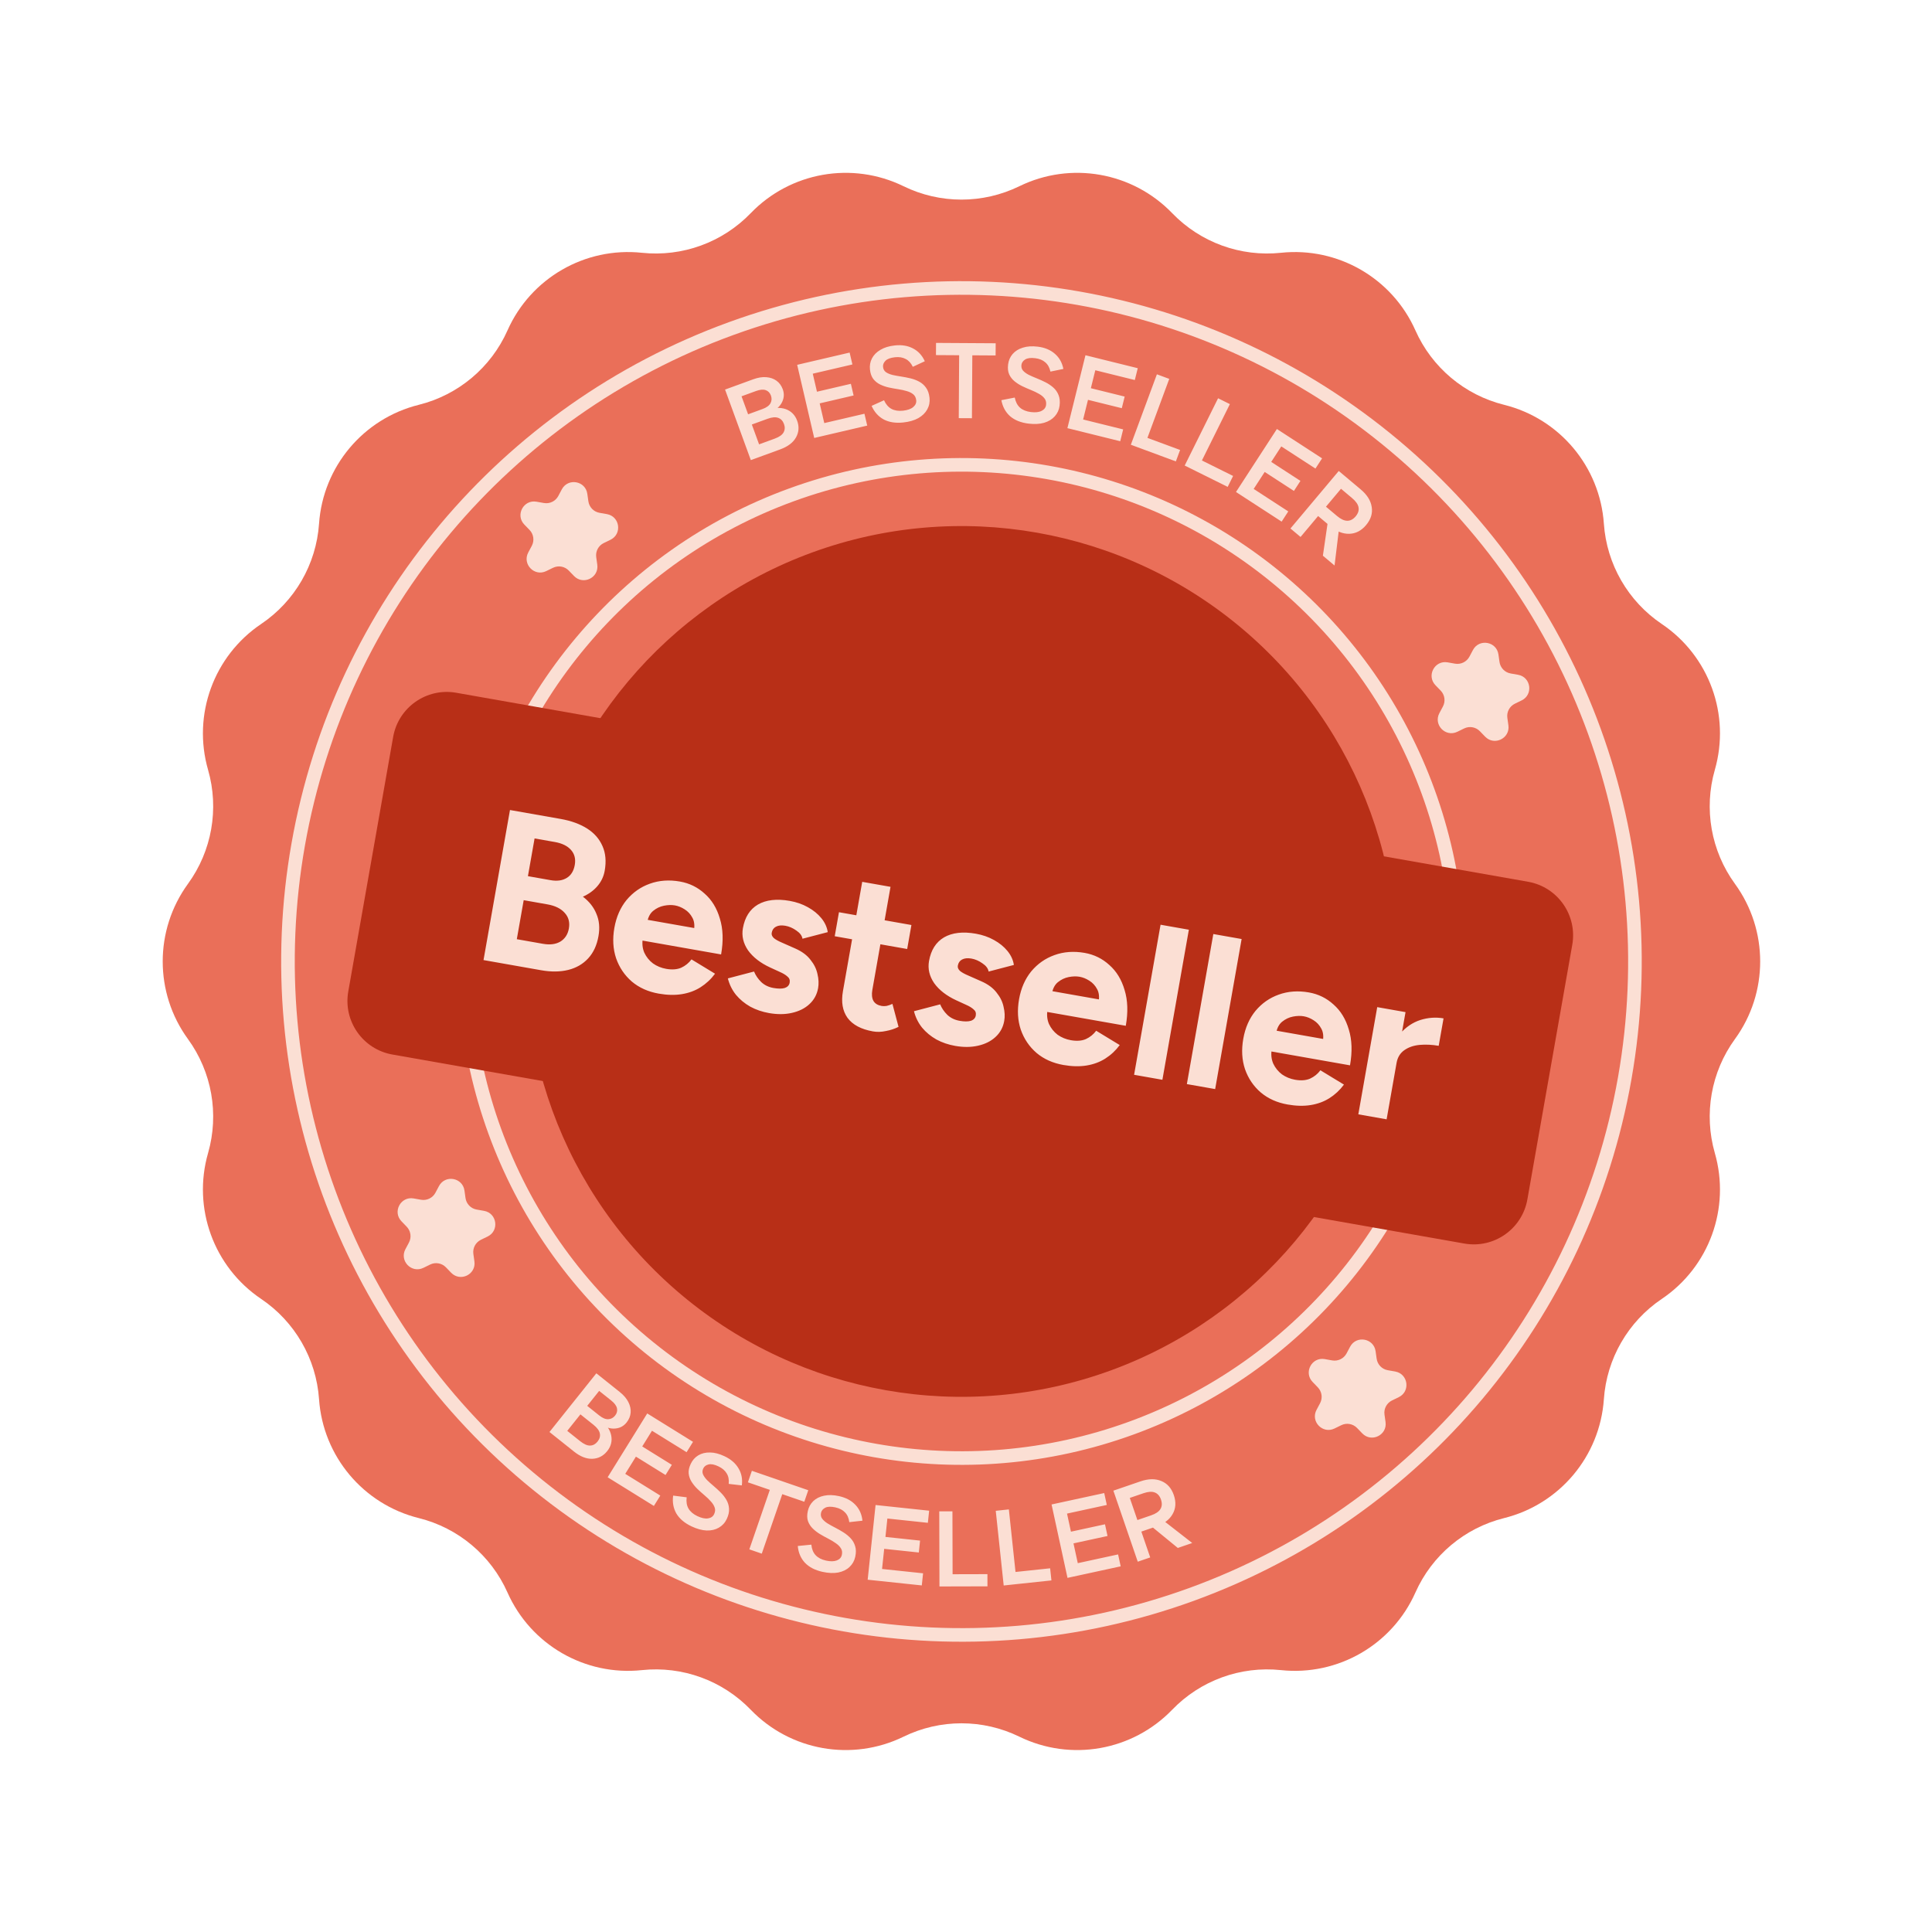
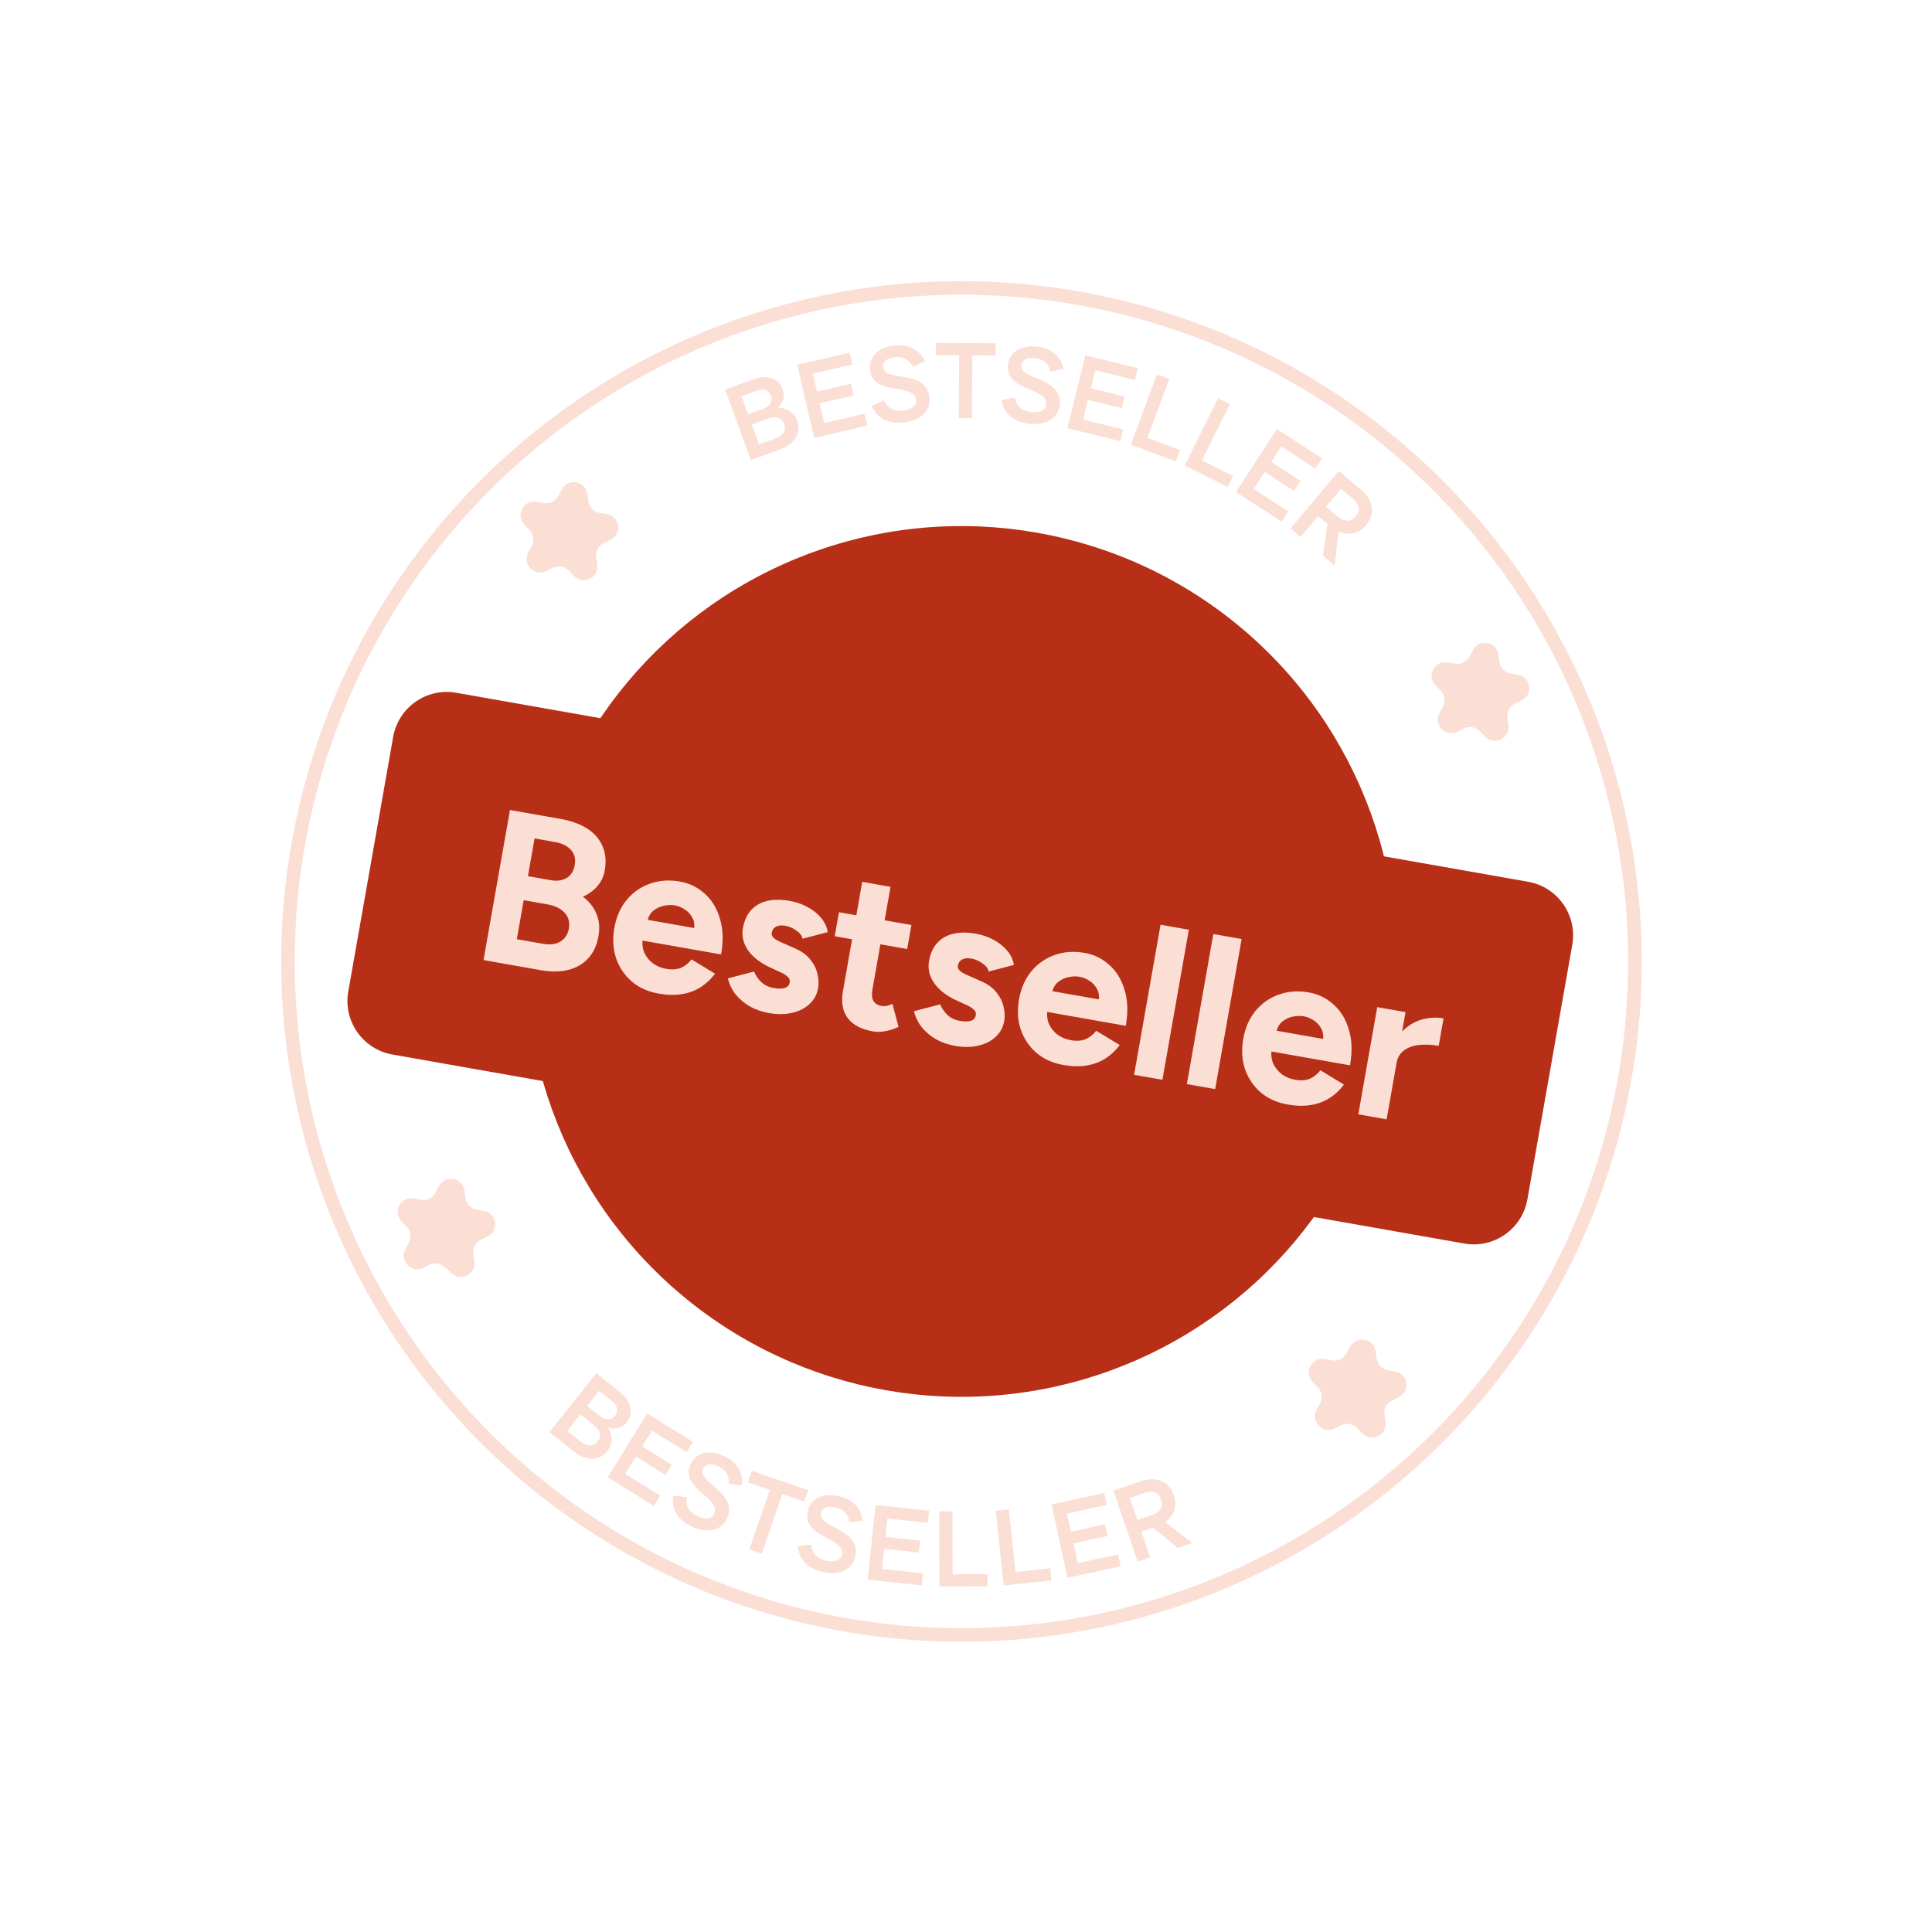
<svg xmlns="http://www.w3.org/2000/svg" fill="none" viewBox="0 0 142 142" height="142" width="142">
-   <path fill="#EA6F59" d="M74.921 13.688C78.699 11.842 83.236 12.642 86.155 15.668V15.668C88.23 17.819 91.18 18.893 94.152 18.579V18.579C98.333 18.137 102.323 20.441 104.031 24.283V24.283C105.245 27.013 107.65 29.032 110.55 29.753V29.753C114.631 30.768 117.592 34.297 117.883 38.492V38.492C118.09 41.473 119.66 44.192 122.138 45.862V45.862C125.625 48.211 127.201 52.54 126.039 56.581V56.581C125.214 59.453 125.759 62.545 127.517 64.962V64.962C129.99 68.362 129.99 72.969 127.517 76.369V76.369C125.759 78.786 125.214 81.878 126.039 84.751V84.751C127.201 88.792 125.625 93.121 122.138 95.47V95.47C119.66 97.139 118.09 99.859 117.883 102.84V102.84C117.592 107.035 114.631 110.563 110.55 111.578V111.578C107.65 112.3 105.245 114.318 104.031 117.049V117.049C102.323 120.891 98.333 123.194 94.152 122.752V122.752C91.18 122.438 88.23 123.512 86.155 125.663V125.663C83.236 128.689 78.699 129.489 74.921 127.644V127.644C72.236 126.333 69.096 126.333 66.411 127.644V127.644C62.633 129.489 58.096 128.689 55.177 125.663V125.663C53.102 123.512 50.151 122.438 47.179 122.752V122.752C42.998 123.194 39.009 120.891 37.301 117.049V117.049C36.087 114.318 33.681 112.3 30.781 111.578V111.578C26.701 110.563 23.74 107.035 23.449 102.84V102.84C23.242 99.859 21.672 97.139 19.194 95.47V95.47C15.707 93.121 14.131 88.792 15.292 84.751V84.751C16.117 81.878 15.572 78.786 13.814 76.369V76.369C11.341 72.969 11.341 68.362 13.814 64.962V64.962C15.572 62.545 16.117 59.453 15.292 56.581V56.581C14.131 52.54 15.707 48.211 19.194 45.862V45.862C21.672 44.192 23.242 41.473 23.449 38.492V38.492C23.74 34.297 26.701 30.768 30.781 29.753V29.753C33.681 29.032 36.087 27.013 37.301 24.283V24.283C39.009 20.441 42.998 18.137 47.179 18.579V18.579C50.151 18.893 53.102 17.819 55.177 15.668V15.668C58.096 12.642 62.633 11.842 66.411 13.688V13.688C69.096 14.999 72.236 14.999 74.921 13.688V13.688Z" />
  <circle stroke="#FBDFD4" transform="rotate(10 70.666 70.666)" r="49.5" cy="70.666" cx="70.666" />
  <path fill="#FBDFD4" d="M55.605 33.665L55.303 32.838L56.934 32.242C57.27 32.12 57.489 31.966 57.592 31.781C57.694 31.596 57.705 31.39 57.622 31.165C57.538 30.934 57.398 30.784 57.202 30.714C57.004 30.638 56.737 30.662 56.402 30.785L54.771 31.38L54.56 30.802L56.311 30.162C56.877 29.955 57.36 29.926 57.761 30.075C58.162 30.224 58.438 30.506 58.59 30.922C58.747 31.353 58.72 31.761 58.508 32.145C58.296 32.529 57.907 32.824 57.341 33.031L55.605 33.665ZM55.185 33.818L53.291 28.633L54.2 28.301L56.094 33.486L55.185 33.818ZM54.656 31.065L54.497 30.629L56.045 30.063C56.34 29.955 56.535 29.813 56.63 29.637C56.724 29.46 56.735 29.272 56.662 29.071C56.589 28.871 56.461 28.739 56.278 28.675C56.096 28.611 55.857 28.633 55.562 28.741L54.014 29.306L53.712 28.48L55.357 27.879C55.708 27.75 56.03 27.698 56.322 27.722C56.615 27.746 56.865 27.833 57.074 27.984C57.282 28.135 57.436 28.346 57.535 28.616C57.664 28.972 57.627 29.321 57.423 29.662C57.221 29.997 56.84 30.267 56.279 30.472L54.656 31.065ZM59.844 32.19L58.591 26.814L59.534 26.594L60.787 31.97L59.844 32.19ZM60.281 32.088L60.077 31.215L63.536 30.409L63.74 31.281L60.281 32.088ZM59.739 29.766L59.539 28.909L62.539 28.21L62.739 29.067L59.739 29.766ZM59.231 27.584L59.027 26.712L62.447 25.914L62.651 26.787L59.231 27.584ZM66.391 31.051C65.829 31.112 65.349 31.038 64.951 30.829C64.558 30.614 64.261 30.282 64.062 29.831L64.975 29.419C65.109 29.715 65.29 29.926 65.519 30.052C65.752 30.177 66.036 30.221 66.37 30.185C66.704 30.148 66.954 30.06 67.121 29.918C67.288 29.777 67.362 29.61 67.341 29.419C67.32 29.229 67.248 29.084 67.125 28.984C67.001 28.88 66.842 28.8 66.648 28.746C66.454 28.687 66.243 28.64 66.014 28.606C65.784 28.572 65.555 28.529 65.324 28.479C65.099 28.429 64.887 28.355 64.688 28.259C64.49 28.162 64.323 28.027 64.186 27.854C64.055 27.681 63.973 27.451 63.942 27.165C63.91 26.868 63.958 26.594 64.087 26.344C64.22 26.088 64.428 25.878 64.71 25.713C64.992 25.543 65.345 25.435 65.77 25.389C66.284 25.334 66.732 25.409 67.114 25.614C67.495 25.814 67.781 26.126 67.972 26.551L67.091 26.96C66.959 26.685 66.782 26.492 66.561 26.382C66.345 26.266 66.083 26.224 65.775 26.258C65.446 26.294 65.214 26.38 65.079 26.518C64.944 26.656 64.885 26.808 64.903 26.972C64.921 27.136 64.991 27.263 65.113 27.352C65.241 27.44 65.401 27.508 65.594 27.557C65.787 27.6 65.997 27.639 66.226 27.674C66.455 27.708 66.686 27.753 66.917 27.808C67.148 27.863 67.364 27.945 67.563 28.052C67.762 28.159 67.928 28.307 68.062 28.497C68.2 28.685 68.286 28.933 68.319 29.241C68.352 29.543 68.297 29.826 68.154 30.088C68.015 30.344 67.797 30.558 67.499 30.73C67.201 30.897 66.831 31.004 66.391 31.051ZM70.468 30.734L70.502 25.214L71.47 25.22L71.436 30.739L70.468 30.734ZM68.792 26.099L68.798 25.203L73.182 25.23L73.176 26.126L68.792 26.099ZM75.587 31.134C75.026 31.064 74.576 30.882 74.236 30.588C73.903 30.288 73.69 29.896 73.6 29.412L74.583 29.22C74.646 29.539 74.774 29.786 74.967 29.961C75.165 30.136 75.432 30.244 75.765 30.285C76.099 30.327 76.363 30.298 76.558 30.198C76.753 30.099 76.862 29.954 76.886 29.763C76.909 29.573 76.873 29.415 76.775 29.29C76.678 29.16 76.542 29.046 76.366 28.949C76.191 28.847 75.995 28.753 75.78 28.667C75.565 28.581 75.351 28.488 75.138 28.386C74.93 28.285 74.741 28.165 74.57 28.025C74.399 27.886 74.267 27.716 74.174 27.517C74.085 27.318 74.059 27.075 74.094 26.789C74.131 26.493 74.241 26.238 74.423 26.024C74.612 25.805 74.862 25.648 75.175 25.553C75.488 25.452 75.857 25.428 76.28 25.48C76.794 25.544 77.213 25.72 77.537 26.007C77.862 26.289 78.069 26.659 78.157 27.116L77.206 27.312C77.141 27.014 77.013 26.786 76.823 26.628C76.639 26.465 76.394 26.365 76.087 26.327C75.758 26.286 75.513 26.318 75.349 26.421C75.186 26.524 75.094 26.658 75.074 26.822C75.054 26.986 75.093 27.125 75.191 27.24C75.295 27.355 75.436 27.458 75.612 27.55C75.79 27.636 75.986 27.723 76.201 27.808C76.416 27.894 76.63 27.99 76.842 28.097C77.055 28.204 77.246 28.333 77.415 28.483C77.585 28.633 77.713 28.815 77.799 29.03C77.89 29.246 77.917 29.507 77.879 29.814C77.842 30.116 77.723 30.378 77.524 30.6C77.33 30.818 77.069 30.976 76.739 31.075C76.41 31.169 76.027 31.189 75.587 31.134ZM78.453 31.469L79.78 26.11L80.719 26.343L79.393 31.701L78.453 31.469ZM78.888 31.576L79.103 30.707L82.551 31.56L82.336 32.43L78.888 31.576ZM79.461 29.262L79.672 28.408L82.662 29.148L82.451 30.002L79.461 29.262ZM79.999 27.088L80.215 26.218L83.624 27.062L83.408 27.932L79.999 27.088ZM83.116 32.688L85.031 27.511L85.939 27.847L84.024 33.024L83.116 32.688ZM83.536 32.844L83.847 32.003L86.736 33.072L86.425 33.912L83.536 32.844ZM87.074 34.217L89.528 29.272L90.395 29.702L87.941 34.647L87.074 34.217ZM87.475 34.416L87.873 33.613L90.632 34.982L90.234 35.785L87.475 34.416ZM90.844 36.161L93.851 31.531L94.662 32.058L91.656 36.688L90.844 36.161ZM91.22 36.405L91.708 35.653L94.687 37.588L94.199 38.339L91.22 36.405ZM92.518 34.405L92.998 33.667L95.581 35.345L95.102 36.083L92.518 34.405ZM93.738 32.527L94.226 31.775L97.172 33.688L96.684 34.439L93.738 32.527ZM96.482 37.593L97.058 36.907L98.271 37.926C98.549 38.159 98.799 38.276 99.023 38.275C99.25 38.278 99.456 38.169 99.642 37.949C99.823 37.732 99.893 37.512 99.851 37.289C99.813 37.069 99.655 36.842 99.377 36.609L98.164 35.59L98.74 34.904L100.009 35.969C100.482 36.367 100.753 36.799 100.82 37.267C100.895 37.733 100.757 38.175 100.407 38.592C100.058 39.008 99.645 39.222 99.169 39.233C98.697 39.248 98.224 39.056 97.75 38.658L96.482 37.593ZM94.847 38.843L98.397 34.616L99.139 35.238L95.589 39.466L94.847 38.843ZM97.231 40.844L97.635 38.061L98.432 38.73L98.088 41.565L97.231 40.844Z" />
-   <circle stroke="#FBDFD4" transform="rotate(10 70.666 70.666)" r="36.5" cy="70.666" cx="70.666" />
  <circle fill="#B82F17" transform="rotate(10 70.666 70.666)" r="32" cy="70.666" cx="70.666" />
  <path fill="#FBDFD4" d="M40.737 105.53L41.286 104.843L42.642 105.926C42.922 106.149 43.167 106.256 43.379 106.247C43.59 106.239 43.771 106.141 43.92 105.953C44.074 105.761 44.129 105.563 44.087 105.359C44.049 105.151 43.89 104.936 43.611 104.713L42.254 103.63L42.638 103.148L44.095 104.311C44.566 104.687 44.842 105.085 44.923 105.505C45.005 105.924 44.907 106.307 44.631 106.653C44.345 107.012 43.983 107.2 43.545 107.219C43.106 107.238 42.652 107.059 42.181 106.683L40.737 105.53ZM40.386 105.251L43.83 100.937L44.587 101.541L41.143 105.855L40.386 105.251ZM42.463 103.367L42.753 103.004L44.041 104.033C44.287 104.229 44.51 104.321 44.71 104.31C44.91 104.299 45.076 104.21 45.209 104.044C45.342 103.877 45.389 103.699 45.348 103.51C45.308 103.321 45.165 103.128 44.919 102.932L43.631 101.904L44.18 101.216L45.55 102.309C45.841 102.542 46.053 102.79 46.185 103.052C46.317 103.314 46.373 103.574 46.352 103.83C46.331 104.087 46.231 104.327 46.052 104.553C45.816 104.849 45.498 104.998 45.1 105.001C44.709 105.003 44.281 104.818 43.814 104.445L42.463 103.367ZM44.661 108.577L47.571 103.886L48.393 104.396L45.483 109.087L44.661 108.577ZM45.042 108.813L45.514 108.052L48.532 109.924L48.06 110.685L45.042 108.813ZM46.298 106.787L46.762 106.039L49.38 107.663L48.916 108.411L46.298 106.787ZM47.479 104.884L47.951 104.122L50.936 105.973L50.464 106.735L47.479 104.884ZM50.822 112.184C50.312 111.942 49.941 111.627 49.711 111.241C49.489 110.852 49.41 110.413 49.476 109.925L50.47 110.051C50.429 110.374 50.473 110.649 50.602 110.875C50.736 111.104 50.954 111.29 51.258 111.434C51.561 111.578 51.821 111.634 52.038 111.6C52.254 111.567 52.403 111.464 52.486 111.291C52.568 111.117 52.583 110.956 52.529 110.807C52.478 110.653 52.385 110.502 52.248 110.354C52.114 110.202 51.958 110.051 51.781 109.902C51.603 109.753 51.429 109.597 51.259 109.434C51.093 109.273 50.952 109.099 50.833 108.913C50.715 108.727 50.642 108.525 50.617 108.306C50.595 108.089 50.646 107.851 50.77 107.59C50.898 107.32 51.082 107.113 51.322 106.967C51.57 106.819 51.857 106.748 52.184 106.756C52.513 106.758 52.87 106.851 53.256 107.034C53.724 107.256 54.066 107.554 54.284 107.929C54.504 108.299 54.584 108.715 54.524 109.176L53.559 109.064C53.591 108.76 53.542 108.504 53.411 108.294C53.287 108.082 53.086 107.91 52.806 107.777C52.508 107.635 52.264 107.588 52.077 107.635C51.889 107.682 51.76 107.78 51.689 107.929C51.618 108.078 51.612 108.223 51.67 108.362C51.732 108.504 51.833 108.646 51.972 108.789C52.113 108.927 52.273 109.07 52.45 109.219C52.627 109.368 52.8 109.527 52.968 109.695C53.136 109.864 53.277 110.045 53.391 110.241C53.505 110.437 53.569 110.65 53.583 110.881C53.602 111.115 53.545 111.371 53.413 111.651C53.283 111.925 53.088 112.137 52.828 112.285C52.576 112.431 52.278 112.5 51.934 112.49C51.593 112.476 51.222 112.374 50.822 112.184ZM55.075 113.876L56.873 108.657L57.788 108.972L55.99 114.191L55.075 113.876ZM54.97 108.949L55.262 108.102L59.407 109.53L59.115 110.377L54.97 108.949ZM60.453 115.529C59.901 115.408 59.47 115.184 59.159 114.859C58.855 114.53 58.68 114.12 58.636 113.629L59.633 113.53C59.665 113.854 59.769 114.112 59.945 114.303C60.127 114.496 60.381 114.629 60.709 114.701C61.038 114.774 61.303 114.769 61.507 114.689C61.71 114.608 61.833 114.474 61.874 114.286C61.916 114.099 61.894 113.938 61.808 113.805C61.724 113.666 61.599 113.54 61.433 113.427C61.268 113.309 61.082 113.197 60.876 113.091C60.67 112.986 60.466 112.872 60.263 112.751C60.065 112.631 59.888 112.494 59.731 112.339C59.574 112.184 59.458 112.003 59.384 111.796C59.315 111.589 59.311 111.345 59.373 111.064C59.438 110.772 59.571 110.529 59.772 110.333C59.98 110.133 60.244 110 60.565 109.934C60.886 109.863 61.255 109.873 61.672 109.965C62.177 110.077 62.578 110.291 62.874 110.607C63.171 110.919 63.342 111.306 63.388 111.769L62.422 111.876C62.385 111.573 62.279 111.334 62.105 111.159C61.937 110.98 61.702 110.857 61.4 110.79C61.077 110.719 60.829 110.727 60.657 110.815C60.485 110.902 60.381 111.027 60.345 111.188C60.31 111.35 60.336 111.492 60.423 111.615C60.516 111.739 60.646 111.855 60.813 111.963C60.982 112.066 61.169 112.17 61.375 112.276C61.581 112.381 61.785 112.497 61.987 112.624C62.188 112.75 62.367 112.896 62.521 113.061C62.676 113.226 62.786 113.42 62.852 113.642C62.923 113.865 62.925 114.127 62.858 114.43C62.793 114.726 62.651 114.976 62.431 115.179C62.218 115.378 61.943 115.511 61.605 115.579C61.27 115.641 60.885 115.625 60.453 115.529ZM63.773 116.107L64.353 110.617L65.316 110.719L64.736 116.208L63.773 116.107ZM64.218 116.154L64.313 115.263L67.845 115.636L67.751 116.527L64.218 116.154ZM64.469 113.783L64.562 112.908L67.624 113.232L67.532 114.107L64.469 113.783ZM64.705 111.555L64.799 110.664L68.291 111.034L68.197 111.925L64.705 111.555ZM69.049 116.603L69.035 111.083L70.003 111.08L70.017 116.6L69.049 116.603ZM69.497 116.602L69.495 115.706L72.575 115.698L72.577 116.594L69.497 116.602ZM73.771 116.532L73.187 111.043L74.15 110.94L74.734 116.429L73.771 116.532ZM74.216 116.484L74.122 115.593L77.184 115.268L77.279 116.159L74.216 116.484ZM78.46 115.972L77.289 110.577L78.235 110.372L79.406 115.766L78.46 115.972ZM78.898 115.877L78.708 115.001L82.179 114.248L82.369 115.124L78.898 115.877ZM78.392 113.547L78.206 112.687L81.216 112.034L81.402 112.894L78.392 113.547ZM77.917 111.358L77.727 110.482L81.159 109.738L81.349 110.613L77.917 111.358ZM83.396 112.739L83.106 111.891L84.604 111.377C84.947 111.259 85.176 111.104 85.29 110.913C85.41 110.72 85.423 110.487 85.33 110.214C85.238 109.947 85.085 109.774 84.872 109.695C84.664 109.614 84.388 109.632 84.045 109.75L82.547 110.264L82.256 109.417L83.823 108.879C84.408 108.678 84.918 108.67 85.353 108.853C85.791 109.03 86.099 109.375 86.275 109.89C86.452 110.404 86.422 110.868 86.187 111.282C85.956 111.694 85.548 112 84.963 112.201L83.396 112.739ZM83.624 114.783L81.832 109.562L82.748 109.248L84.54 114.469L83.624 114.783ZM86.568 113.773L84.392 111.991L85.375 111.653L87.627 113.409L86.568 113.773Z" />
  <path fill="#B82F17" d="M28.897 54.162C29.281 51.987 31.355 50.534 33.531 50.917L112.316 64.809C114.491 65.193 115.944 67.268 115.56 69.443L112.261 88.154C111.877 90.33 109.803 91.783 107.627 91.399L28.842 77.507C26.667 77.124 25.214 75.049 25.598 72.874L28.897 54.162Z" />
  <path fill="#FBDFD4" d="M35.538 70.564L37.483 59.535L41.217 60.193C41.973 60.326 42.615 60.559 43.141 60.89C43.668 61.221 44.047 61.651 44.279 62.179C44.512 62.697 44.568 63.302 44.446 63.995C44.37 64.426 44.189 64.806 43.904 65.135C43.63 65.455 43.276 65.712 42.842 65.906C43.31 66.259 43.642 66.681 43.837 67.17C44.045 67.651 44.095 68.196 43.987 68.805C43.869 69.477 43.616 70.023 43.228 70.442C42.84 70.861 42.351 71.143 41.763 71.288C41.174 71.434 40.511 71.441 39.776 71.312L35.538 70.564ZM37.985 69.03L39.908 69.369C40.422 69.46 40.849 69.405 41.188 69.205C41.528 68.994 41.736 68.673 41.812 68.243C41.892 67.791 41.791 67.41 41.51 67.101C41.23 66.781 40.807 66.571 40.24 66.471L38.491 66.162L37.985 69.03ZM38.802 64.397L40.472 64.692C40.945 64.775 41.339 64.72 41.655 64.527C41.971 64.334 42.167 64.016 42.245 63.575C42.323 63.134 42.231 62.766 41.969 62.47C41.707 62.175 41.313 61.981 40.788 61.888L39.291 61.624L38.802 64.397ZM48.414 73.03C47.637 72.893 46.979 72.598 46.441 72.146C45.906 71.683 45.519 71.111 45.282 70.43C45.055 69.751 45.013 69.007 45.155 68.198C45.298 67.39 45.597 66.706 46.053 66.147C46.52 65.591 47.088 65.192 47.758 64.953C48.441 64.705 49.182 64.652 49.98 64.793C50.673 64.915 51.277 65.211 51.789 65.68C52.315 66.141 52.689 66.754 52.911 67.519C53.146 68.275 53.176 69.152 53 70.15L47.028 69.097L47.25 68.942C47.182 69.33 47.216 69.688 47.353 70.016C47.503 70.335 47.716 70.6 47.993 70.811C48.282 71.014 48.605 71.146 48.962 71.209C49.393 71.285 49.761 71.258 50.065 71.128C50.372 70.987 50.624 70.782 50.824 70.514L52.555 71.567C52.257 71.969 51.9 72.301 51.486 72.564C51.083 72.818 50.626 72.987 50.113 73.069C49.6 73.152 49.034 73.139 48.414 73.03ZM47.566 67.795L47.41 67.573L51.208 68.242L51.001 68.401C51.068 68.022 51.031 67.707 50.892 67.455C50.754 67.193 50.563 66.986 50.319 66.834C50.085 66.685 49.848 66.589 49.606 66.546C49.364 66.504 49.098 66.511 48.806 66.568C48.514 66.625 48.248 66.751 48.008 66.947C47.78 67.134 47.633 67.417 47.566 67.795ZM56.524 74.46C56.02 74.371 55.56 74.214 55.145 73.989C54.732 73.754 54.382 73.465 54.096 73.122C53.811 72.768 53.612 72.365 53.497 71.911L55.422 71.406C55.535 71.686 55.711 71.945 55.951 72.182C56.193 72.408 56.492 72.553 56.849 72.616C57.196 72.677 57.472 72.677 57.678 72.616C57.886 72.544 58.006 72.414 58.039 72.225C58.073 72.036 58.018 71.885 57.875 71.774C57.745 71.653 57.554 71.538 57.302 71.429L56.611 71.112C55.89 70.779 55.347 70.358 54.981 69.85C54.628 69.333 54.502 68.79 54.602 68.223C54.745 67.414 55.112 66.835 55.705 66.484C56.308 66.136 57.087 66.046 58.043 66.214C58.537 66.301 58.981 66.456 59.375 66.677C59.78 66.9 60.111 67.169 60.37 67.486C60.628 67.802 60.784 68.144 60.839 68.511L58.982 68.996C58.946 68.773 58.797 68.573 58.536 68.397C58.276 68.21 58.005 68.092 57.721 68.042C57.437 67.992 57.206 68.016 57.026 68.115C56.858 68.204 56.756 68.354 56.719 68.564C56.695 68.701 56.748 68.829 56.879 68.95C57.011 69.06 57.208 69.17 57.47 69.281L58.45 69.714C58.942 69.931 59.316 70.208 59.57 70.545C59.837 70.874 60.008 71.224 60.084 71.594C60.172 71.957 60.187 72.3 60.13 72.626C60.046 73.099 59.83 73.494 59.482 73.812C59.146 74.121 58.718 74.332 58.2 74.447C57.692 74.563 57.133 74.567 56.524 74.46ZM64.163 75.807C63.292 75.653 62.668 75.321 62.292 74.811C61.927 74.302 61.815 73.649 61.955 72.85L63.372 64.814L65.452 65.181L64.116 72.76C64.057 73.096 64.085 73.367 64.2 73.571C64.318 73.765 64.518 73.887 64.802 73.937C64.907 73.956 65.026 73.955 65.16 73.935C65.295 73.905 65.439 73.855 65.593 73.784L66.042 75.472C65.757 75.617 65.446 75.719 65.111 75.779C64.784 75.851 64.468 75.861 64.163 75.807ZM61.351 68.812L61.663 67.047L66.988 67.987L66.677 69.751L61.351 68.812ZM70.204 76.872C69.7 76.783 69.24 76.626 68.825 76.401C68.411 76.166 68.061 75.877 67.775 75.534C67.491 75.18 67.291 74.777 67.176 74.323L69.101 73.818C69.215 74.098 69.391 74.356 69.631 74.594C69.872 74.82 70.172 74.965 70.529 75.028C70.876 75.09 71.152 75.089 71.358 75.028C71.565 74.957 71.686 74.826 71.719 74.637C71.752 74.448 71.698 74.297 71.555 74.186C71.424 74.065 71.234 73.95 70.982 73.841L70.29 73.524C69.569 73.191 69.026 72.77 68.661 72.262C68.308 71.745 68.182 71.203 68.282 70.635C68.424 69.826 68.792 69.247 69.384 68.896C69.987 68.548 70.767 68.458 71.723 68.626C72.216 68.713 72.66 68.868 73.055 69.089C73.46 69.312 73.791 69.581 74.049 69.898C74.308 70.214 74.464 70.556 74.519 70.923L72.662 71.408C72.626 71.185 72.477 70.985 72.215 70.809C71.956 70.623 71.684 70.504 71.4 70.454C71.117 70.404 70.885 70.428 70.705 70.527C70.538 70.616 70.436 70.766 70.399 70.976C70.374 71.113 70.428 71.241 70.558 71.362C70.69 71.472 70.887 71.582 71.149 71.693L72.129 72.126C72.622 72.343 72.995 72.62 73.25 72.957C73.517 73.286 73.688 73.636 73.763 74.007C73.851 74.369 73.867 74.713 73.809 75.038C73.726 75.511 73.51 75.906 73.161 76.224C72.825 76.533 72.398 76.744 71.88 76.859C71.372 76.975 70.813 76.979 70.204 76.872ZM78.158 78.275C77.381 78.137 76.723 77.843 76.186 77.391C75.65 76.928 75.263 76.356 75.026 75.675C74.799 74.996 74.757 74.252 74.9 73.443C75.042 72.634 75.342 71.951 75.797 71.392C76.264 70.835 76.832 70.437 77.503 70.198C78.186 69.95 78.926 69.897 79.724 70.037C80.418 70.16 81.021 70.456 81.534 70.925C82.059 71.386 82.433 71.999 82.656 72.764C82.89 73.52 82.92 74.397 82.744 75.395L76.772 74.342L76.995 74.186C76.926 74.575 76.96 74.933 77.097 75.26C77.247 75.579 77.46 75.844 77.737 76.056C78.026 76.258 78.35 76.391 78.707 76.454C79.137 76.53 79.505 76.503 79.81 76.372C80.116 76.231 80.369 76.027 80.568 75.759L82.299 76.811C82.001 77.214 81.644 77.546 81.23 77.809C80.828 78.063 80.37 78.231 79.857 78.314C79.344 78.397 78.778 78.384 78.158 78.275ZM77.31 73.04L77.155 72.817L80.952 73.487L80.745 73.645C80.812 73.267 80.776 72.952 80.636 72.7C80.498 72.438 80.307 72.231 80.063 72.079C79.829 71.93 79.592 71.834 79.35 71.791C79.109 71.748 78.842 71.755 78.55 71.812C78.259 71.869 77.993 71.996 77.752 72.192C77.524 72.379 77.377 72.662 77.31 73.04ZM83.355 78.996L85.3 67.966L87.38 68.333L85.435 79.363L83.355 78.996ZM87.233 79.68L89.178 68.65L91.258 69.017L89.313 80.046L87.233 79.68ZM94.638 81.18C93.861 81.043 93.204 80.749 92.666 80.296C92.13 79.834 91.744 79.262 91.506 78.581C91.279 77.902 91.237 77.158 91.38 76.349C91.522 75.54 91.822 74.856 92.278 74.298C92.744 73.741 93.312 73.343 93.983 73.104C94.666 72.856 95.406 72.802 96.205 72.943C96.898 73.066 97.501 73.361 98.014 73.831C98.539 74.292 98.913 74.905 99.136 75.67C99.371 76.426 99.4 77.303 99.224 78.301L93.252 77.248L93.475 77.092C93.406 77.481 93.44 77.839 93.578 78.166C93.727 78.485 93.941 78.75 94.217 78.962C94.507 79.164 94.83 79.297 95.187 79.36C95.618 79.436 95.985 79.409 96.29 79.278C96.596 79.137 96.849 78.933 97.048 78.665L98.779 79.717C98.481 80.12 98.124 80.452 97.71 80.715C97.308 80.969 96.85 81.137 96.337 81.22C95.825 81.303 95.258 81.29 94.638 81.18ZM93.79 75.946L93.635 75.723L97.432 76.393L97.225 76.551C97.292 76.173 97.256 75.858 97.116 75.606C96.978 75.343 96.787 75.136 96.543 74.985C96.31 74.835 96.072 74.74 95.83 74.697C95.589 74.654 95.322 74.661 95.031 74.718C94.739 74.775 94.473 74.902 94.233 75.097C94.004 75.285 93.857 75.567 93.79 75.946ZM102.032 78.016C102.182 77.165 102.469 76.49 102.892 75.991C103.327 75.493 103.825 75.153 104.388 74.971C104.962 74.791 105.532 74.75 106.099 74.85L105.743 76.867C105.26 76.782 104.793 76.759 104.342 76.799C103.901 76.84 103.527 76.969 103.218 77.186C102.909 77.402 102.718 77.715 102.646 78.124L102.032 78.016ZM99.835 81.902L101.225 74.023L103.305 74.39L101.915 82.269L99.835 81.902Z" />
-   <path fill="#FBDFD4" d="M32.264 87.175C32.719 86.32 34.003 86.546 34.138 87.506L34.215 88.055C34.275 88.484 34.605 88.826 35.032 88.901L35.578 88.997C36.532 89.165 36.714 90.456 35.843 90.881L35.344 91.124C34.955 91.314 34.732 91.733 34.792 92.162L34.869 92.712C35.004 93.671 33.833 94.243 33.16 93.546L32.774 93.146C32.473 92.835 32.006 92.752 31.616 92.942L31.118 93.186C30.247 93.61 29.342 92.673 29.796 91.817L30.057 91.327C30.26 90.945 30.194 90.475 29.893 90.163L29.508 89.764C28.835 89.067 29.447 87.916 30.401 88.084L30.947 88.181C31.374 88.256 31.801 88.048 32.004 87.665L32.264 87.175Z" />
+   <path fill="#FBDFD4" d="M32.264 87.175C32.719 86.32 34.003 86.546 34.138 87.506L34.215 88.055C34.275 88.484 34.605 88.826 35.032 88.901L35.578 88.997C36.532 89.165 36.714 90.456 35.843 90.881L35.344 91.124C34.955 91.314 34.732 91.733 34.792 92.162L34.869 92.712C35.004 93.671 33.833 94.243 33.16 93.546C32.473 92.835 32.006 92.752 31.616 92.942L31.118 93.186C30.247 93.61 29.342 92.673 29.796 91.817L30.057 91.327C30.26 90.945 30.194 90.475 29.893 90.163L29.508 89.764C28.835 89.067 29.447 87.916 30.401 88.084L30.947 88.181C31.374 88.256 31.801 88.048 32.004 87.665L32.264 87.175Z" />
  <path fill="#FBDFD4" d="M41.294 35.965C41.749 35.11 43.033 35.336 43.167 36.296L43.245 36.845C43.305 37.274 43.635 37.616 44.061 37.691L44.608 37.787C45.562 37.956 45.743 39.246 44.873 39.671L44.374 39.914C43.984 40.104 43.761 40.523 43.822 40.952L43.899 41.502C44.034 42.461 42.862 43.032 42.19 42.336L41.804 41.936C41.503 41.625 41.036 41.542 40.646 41.732L40.147 41.976C39.277 42.4 38.371 41.463 38.826 40.607L39.087 40.117C39.29 39.735 39.224 39.265 38.923 38.953L38.537 38.554C37.864 37.857 38.476 36.706 39.43 36.874L39.977 36.971C40.404 37.046 40.83 36.838 41.034 36.455L41.294 35.965Z" />
  <path fill="#FBDFD4" d="M99.231 98.983C99.686 98.128 100.97 98.354 101.105 99.314L101.182 99.863C101.242 100.292 101.572 100.634 101.999 100.709L102.545 100.805C103.499 100.974 103.681 102.264 102.81 102.689L102.311 102.932C101.922 103.122 101.699 103.541 101.759 103.97L101.836 104.52C101.971 105.479 100.8 106.051 100.127 105.354L99.741 104.954C99.44 104.643 98.973 104.56 98.584 104.75L98.085 104.994C97.214 105.418 96.308 104.481 96.763 103.625L97.024 103.135C97.227 102.753 97.161 102.283 96.86 101.971L96.475 101.572C95.802 100.875 96.414 99.724 97.368 99.892L97.914 99.989C98.341 100.064 98.767 99.856 98.971 99.474L99.231 98.983Z" />
  <path fill="#FBDFD4" d="M108.261 47.773C108.716 46.918 109.999 47.145 110.134 48.104L110.212 48.653C110.272 49.082 110.602 49.424 111.028 49.499L111.575 49.595C112.529 49.764 112.71 51.054 111.84 51.479L111.341 51.722C110.951 51.912 110.728 52.331 110.789 52.76L110.866 53.31C111.001 54.269 109.829 54.841 109.156 54.144L108.771 53.745C108.47 53.433 108.002 53.35 107.613 53.54L107.114 53.784C106.244 54.208 105.338 53.271 105.793 52.415L106.054 51.925C106.257 51.543 106.191 51.073 105.89 50.761L105.504 50.362C104.831 49.665 105.443 48.514 106.397 48.682L106.944 48.779C107.371 48.854 107.797 48.646 108.001 48.264L108.261 47.773Z" />
</svg>